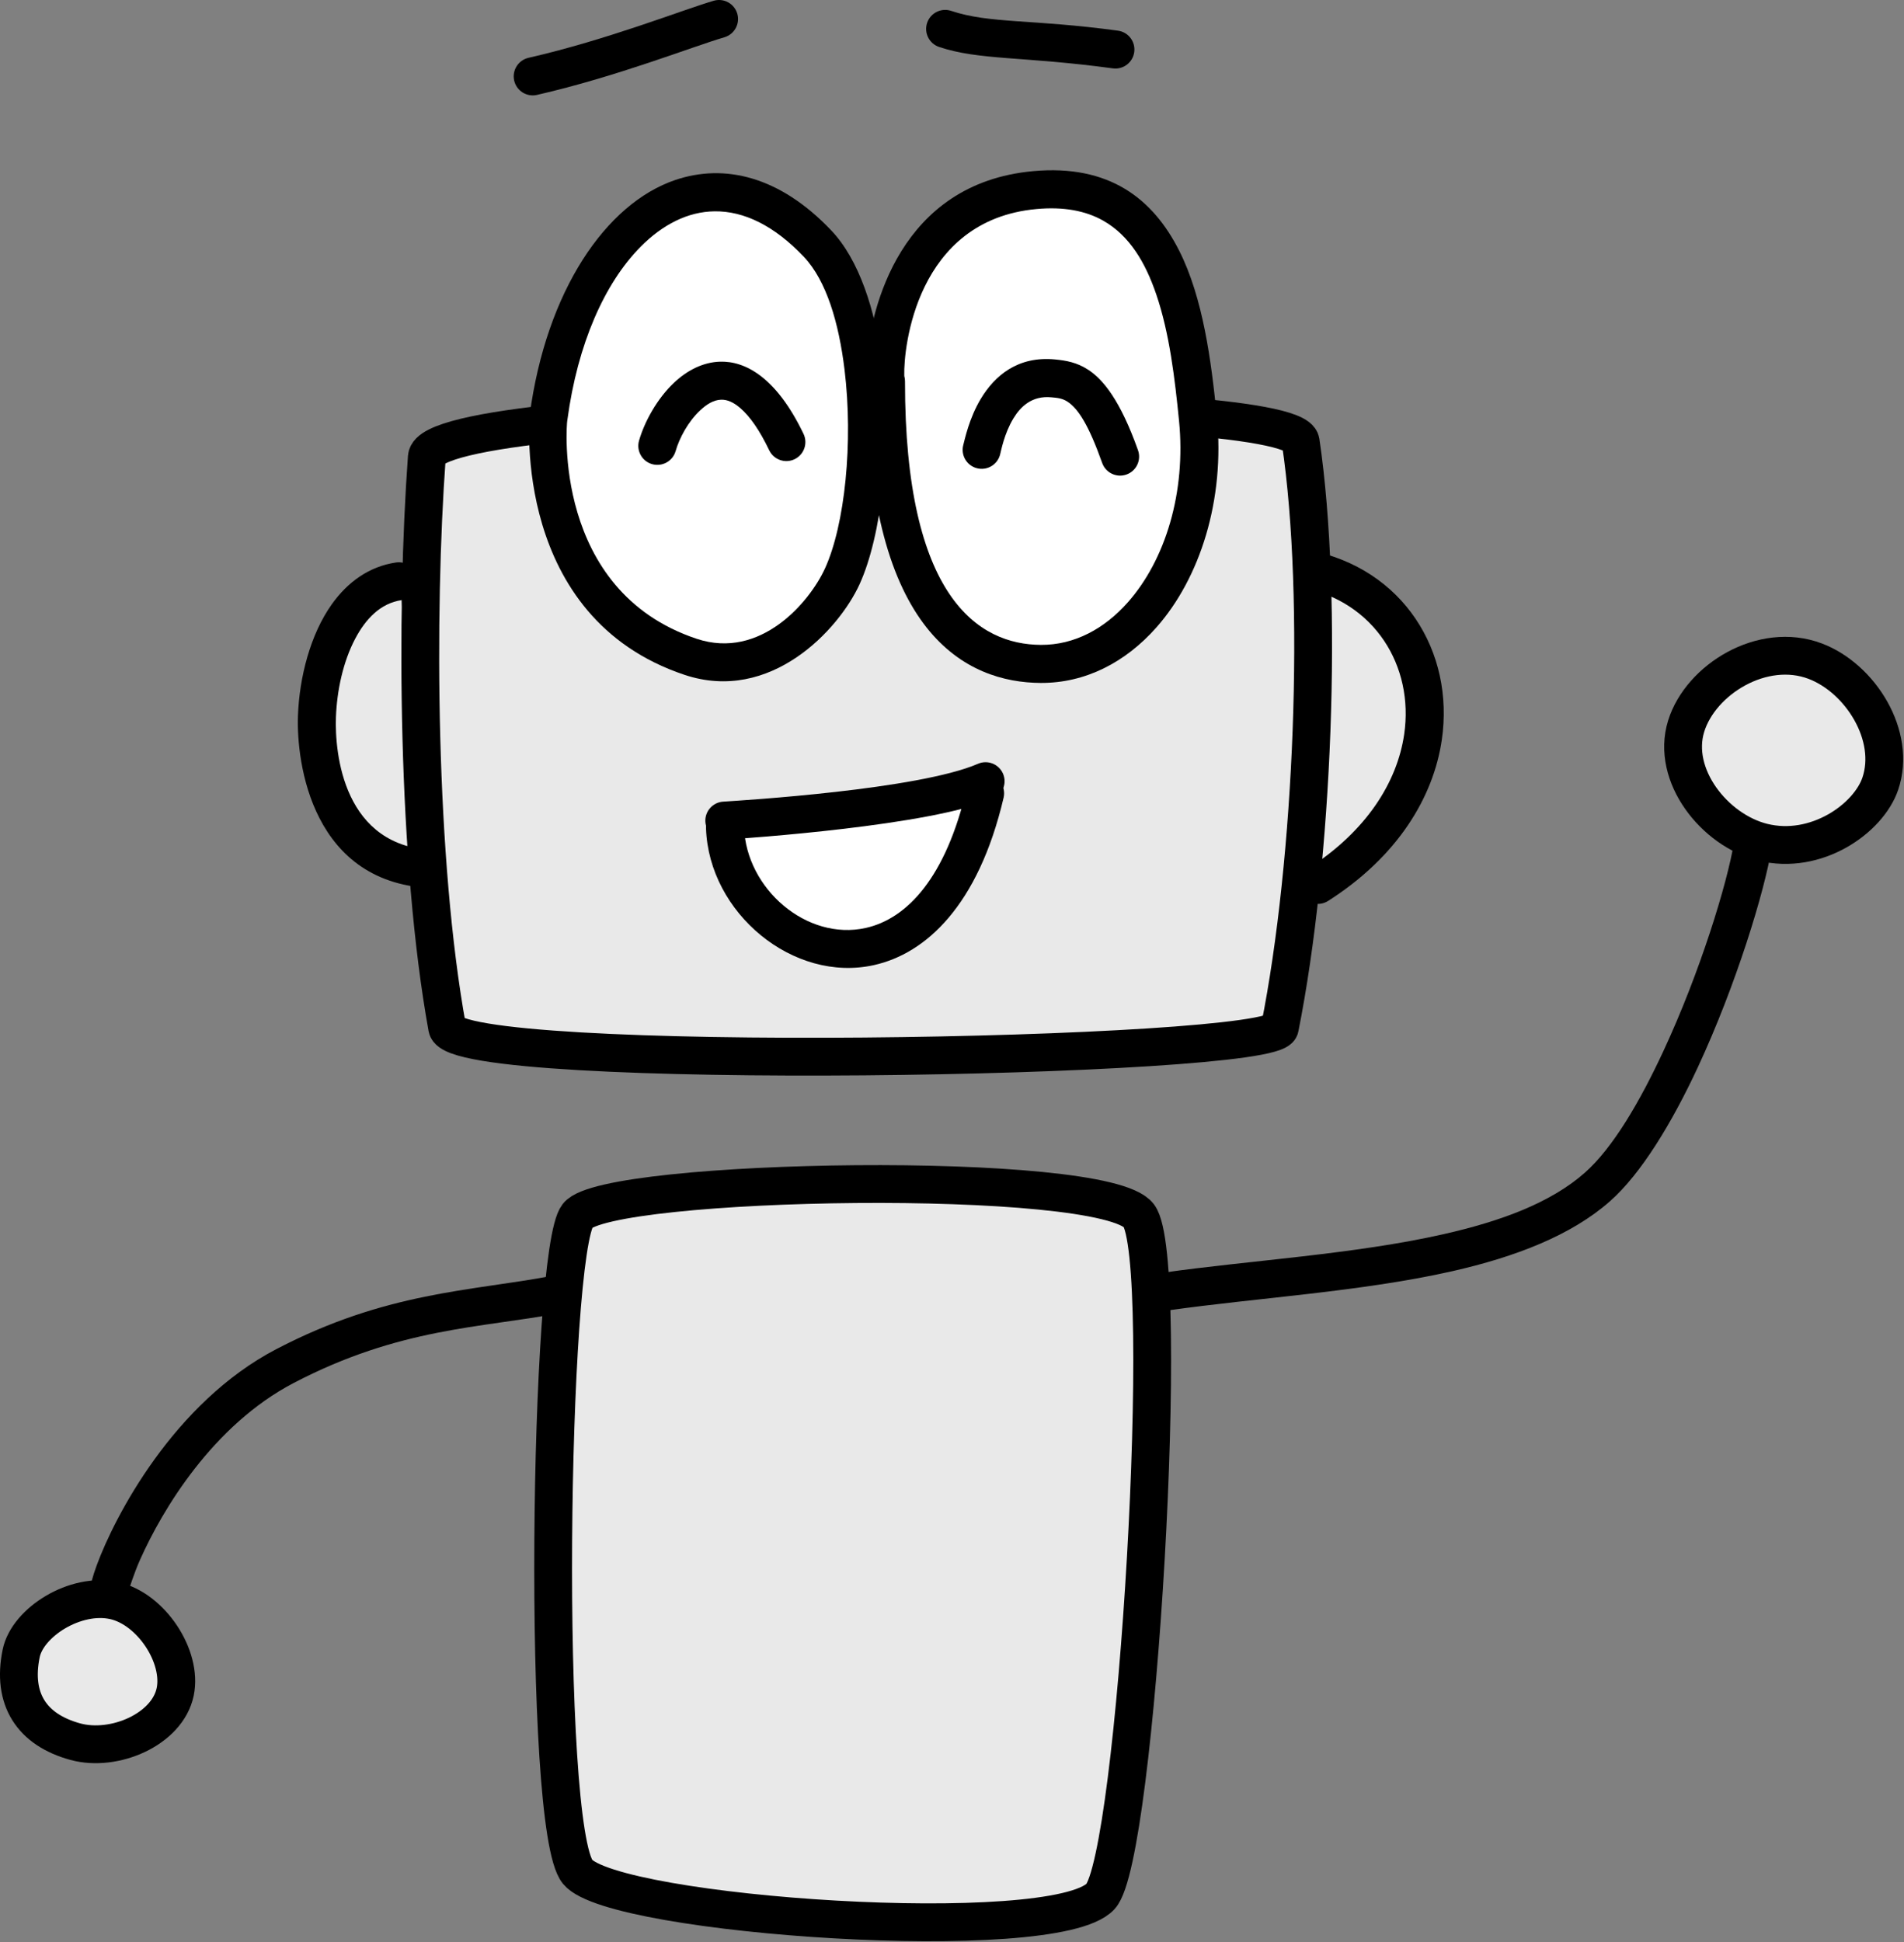
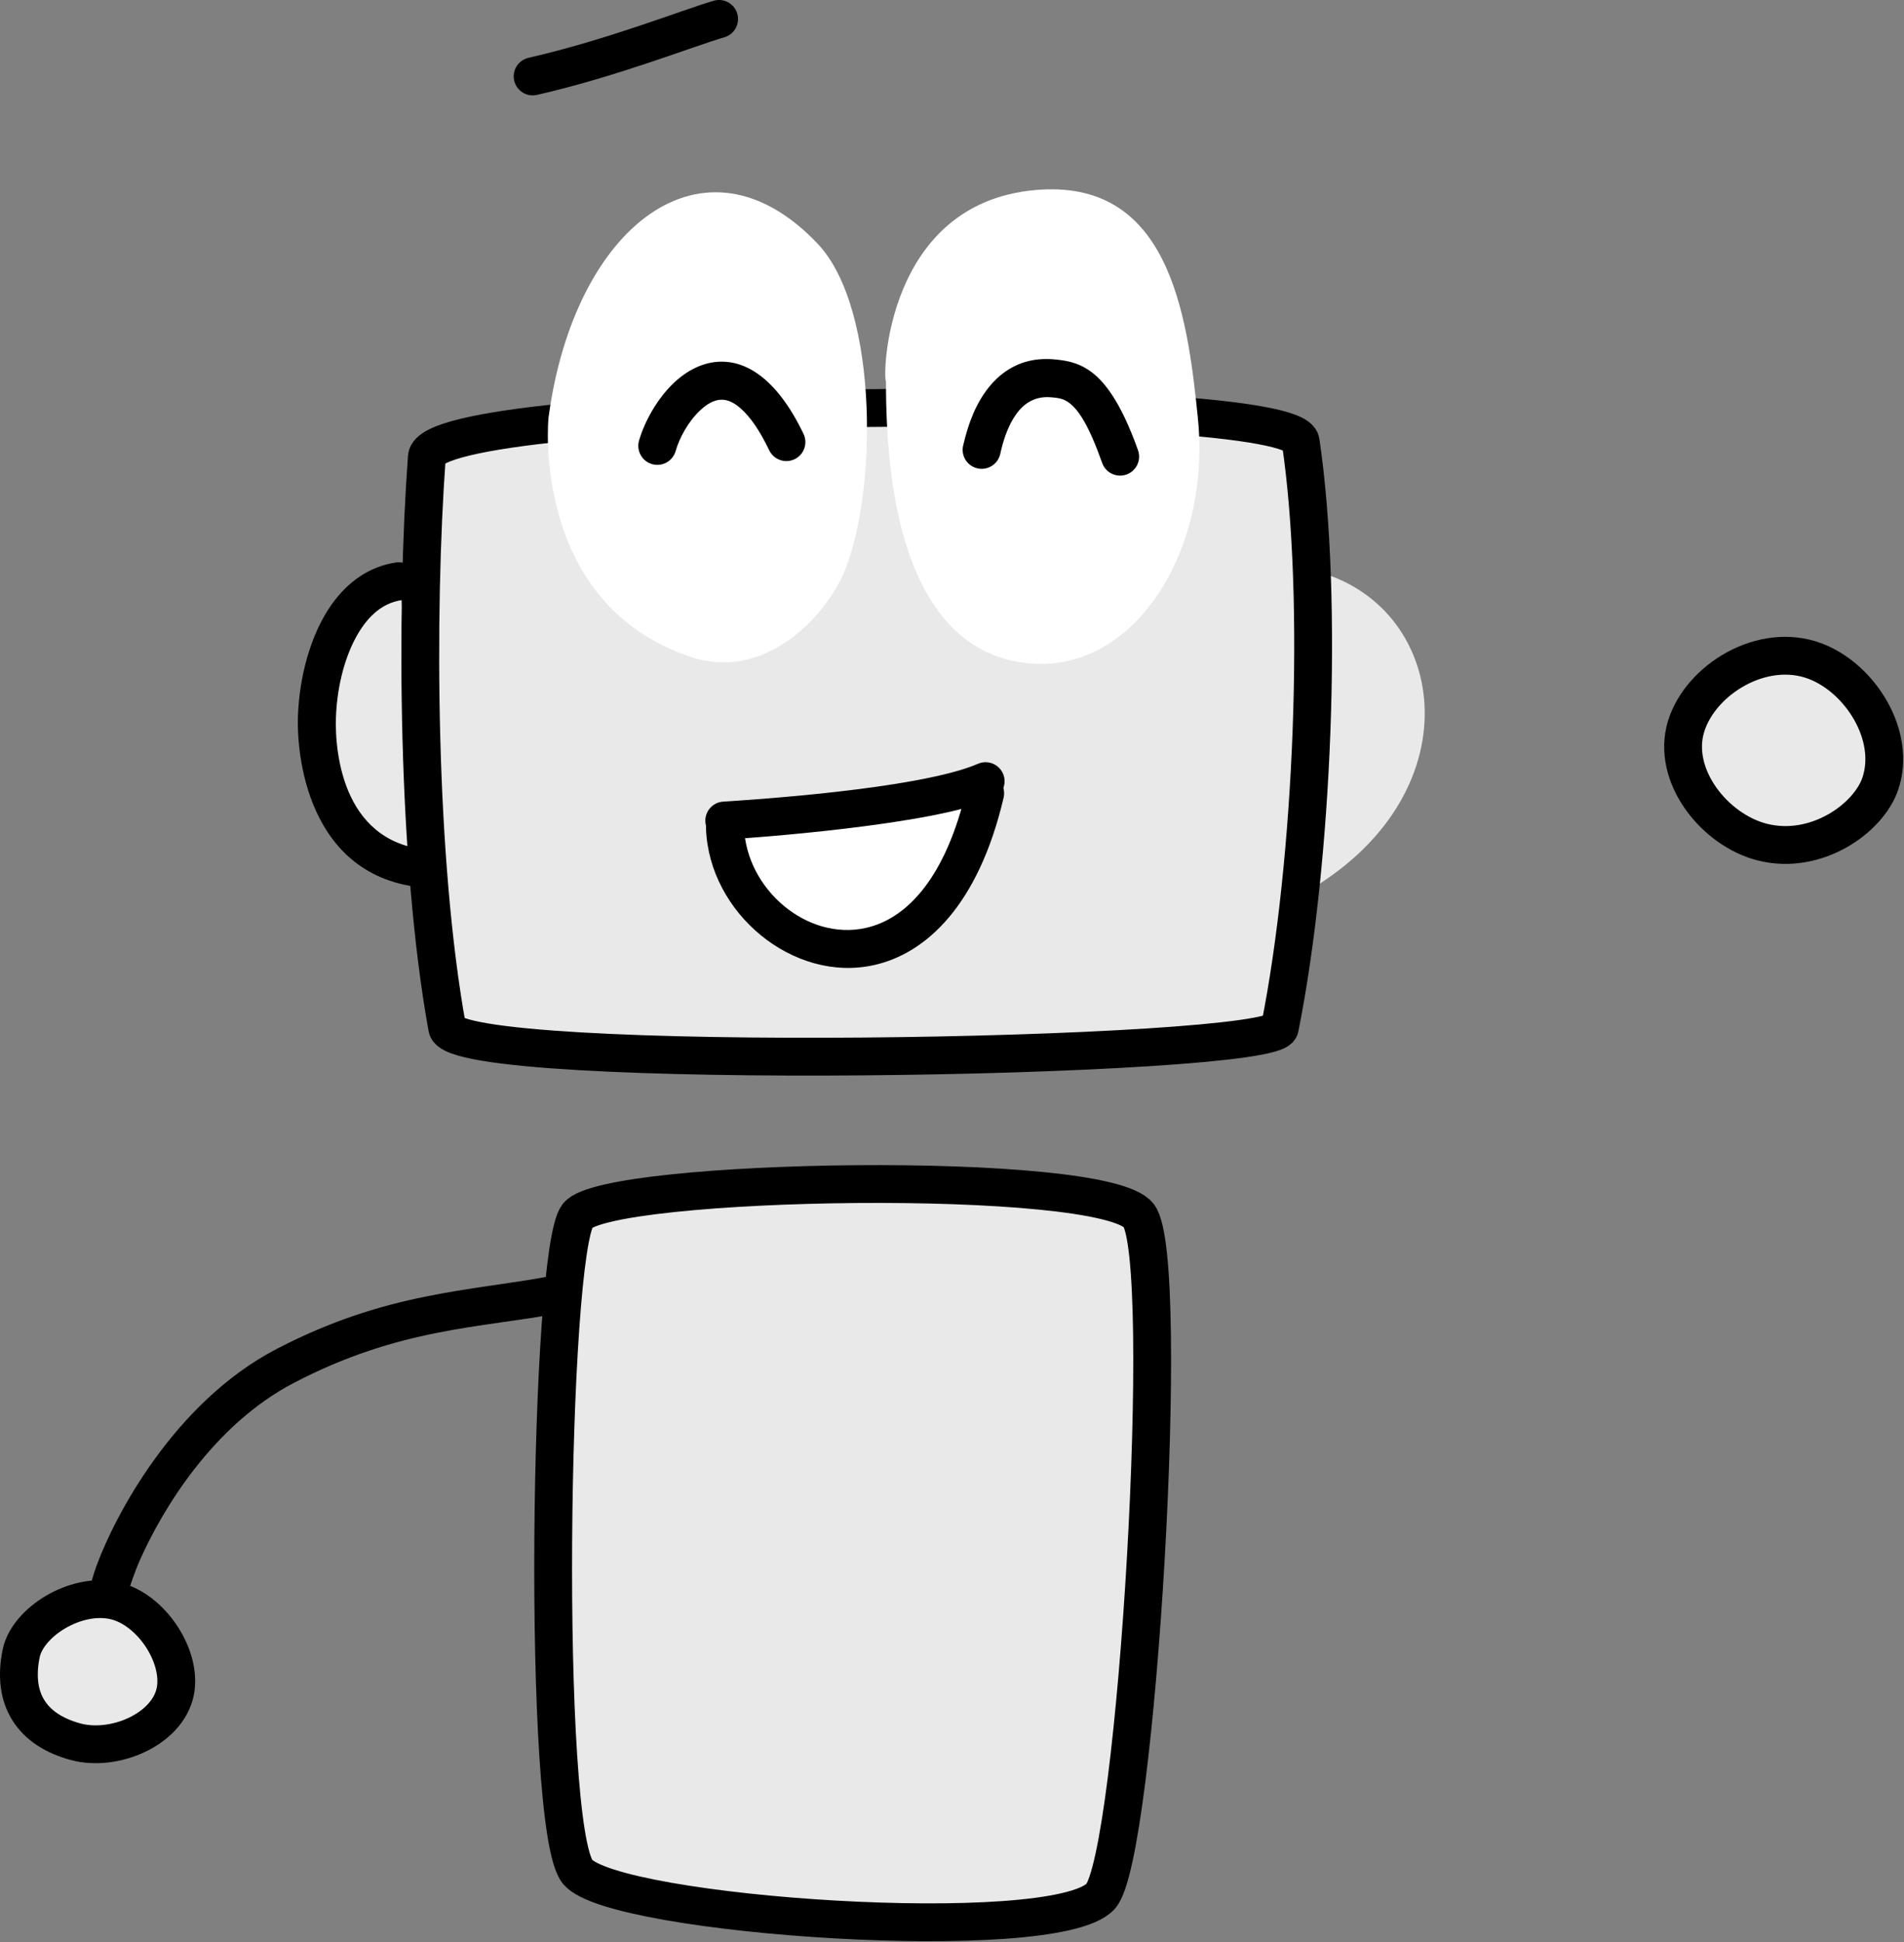
<svg xmlns="http://www.w3.org/2000/svg" width="100%" height="100%" viewBox="0 0 1322 1348" version="1.1" xml:space="preserve" style="fill-rule:evenodd;clip-rule:evenodd;stroke-linecap:round;stroke-linejoin:round;stroke-miterlimit:1.5;">
  <rect x="0" y="0" width="1322" height="1348" fill="#808080" stroke="none" />
  <g transform="matrix(1,0,0,1,-1964.66,-505.489)">
    <g id="Layer2">
      <path d="M2365.72,1804.69C2340.48,1773.93 2345.83,1374.6 2365.72,1349.23C2386.22,1323.1 2730.89,1317.04 2755.36,1349.23C2778.52,1379.7 2754.09,1794.66 2728.76,1821.8C2696.43,1856.42 2390.98,1835.47 2365.72,1804.69Z" style="fill:rgb(233,233,233);stroke:black;stroke-width:26.25px;" />
      <path d="M2043.96,1616.46C2069.58,1622.15 2091.37,1655.23 2086.32,1679.71C2080.92,1705.87 2043.96,1721.7 2017.05,1714.37C1986.66,1706.1 1972.83,1684.86 1979.37,1653.05C1983.79,1631.54 2016.94,1610.45 2043.96,1616.46Z" style="fill:rgb(233,233,233);stroke:black;stroke-width:26.25px;" />
      <path d="M3188.52,1090.05C3155.23,1081.77 3124.8,1043.71 3135.42,1009.49C3145.45,977.177 3188.43,950.481 3225.06,964.404C3256.33,976.293 3281.56,1016.13 3270.19,1049.48C3261.96,1073.64 3225.68,1099.3 3188.52,1090.05Z" style="fill:rgb(233,233,233);stroke:black;stroke-width:26.25px;" />
      <g transform="matrix(1,0,0,1,899.229,-62.591)">
        <path d="M1342.31,971.557C1304.66,977.127 1286.99,1024.7 1285.5,1065.35C1284.47,1093.61 1292.61,1169.94 1368.15,1171.42" style="fill:rgb(233,233,233);" />
        <path d="M1340.37,958.495C1347.58,957.429 1354.3,962.416 1355.37,969.624C1356.43,976.833 1351.45,983.552 1344.24,984.619C1329.58,986.787 1319.28,997.695 1312.03,1011.45C1303.6,1027.45 1299.37,1047.44 1298.69,1065.83C1297.81,1090.15 1303.39,1156.95 1368.41,1158.21C1375.69,1158.36 1381.49,1164.39 1381.35,1171.67C1381.21,1178.96 1375.18,1184.76 1367.89,1184.62C1281.81,1182.94 1271.13,1097.07 1272.31,1064.87C1273.29,1037.96 1280.97,1008.38 1295.71,987.624C1306.77,972.065 1321.69,961.26 1340.37,958.495Z" />
      </g>
      <g transform="matrix(1,0,0,1,899.229,-62.591)">
        <path d="M1972.05,962.936C2068.12,981.77 2092.22,1111.08 1980.46,1182.27" style="fill:rgb(233,233,233);" />
-         <path d="M1969.51,975.893C1962.36,974.491 1957.69,967.547 1959.09,960.396C1960.49,953.244 1967.44,948.577 1974.59,949.979C2039.61,962.726 2075.51,1020.26 2066.51,1081.65C2060.73,1121.1 2036.16,1162.45 1987.56,1193.41C1981.41,1197.33 1973.24,1195.51 1969.33,1189.37C1965.41,1183.22 1967.22,1175.05 1973.37,1171.14C2014.17,1145.14 2035.53,1110.94 2040.38,1077.82C2047.34,1030.36 2019.77,985.748 1969.51,975.893Z" />
      </g>
      <path d="M2275.17,1218.94C2254.09,1102.79 2253.14,930.895 2261.02,822.713C2264.06,781.059 2862.62,777.413 2867.75,811.967C2883.92,920.987 2876.5,1102.68 2853.26,1218.94C2848.96,1240.48 2280.84,1250.22 2275.17,1218.94Z" style="fill:rgb(233,233,233);stroke:black;stroke-width:26.25px;" />
      <g transform="matrix(1,0,0,1,899.229,-62.591)">
-         <path d="M1717.5,600.679C1710.59,598.372 1706.85,590.887 1709.15,583.974C1711.46,577.062 1718.95,573.323 1725.86,575.63C1752.71,584.593 1781.66,581.225 1841.66,589.366C1848.88,590.345 1853.94,597.004 1852.97,604.225C1851.99,611.446 1845.33,616.513 1838.11,615.534C1775.58,607.05 1745.48,610.02 1717.5,600.679Z" />
-       </g>
+         </g>
      <g transform="matrix(1,0,0,1,899.229,-62.591)">
        <path d="M1446.32,857.661C1464.17,724.718 1554.45,654.344 1633.1,737.184C1676.6,783.009 1674.53,915.082 1650.22,968.163C1637.61,995.706 1596.87,1041.28 1544.96,1023.98C1434.49,987.152 1445.94,859.529 1446.32,857.661Z" style="fill:white;" />
-         <path d="M1433.36,855.124L1433.23,855.903C1444.77,769.954 1486.12,709.321 1534.28,693.011C1568.33,681.485 1606.74,690.244 1642.67,728.093C1661.64,748.077 1673.33,782.857 1678.03,821.399C1684.81,877.037 1677.53,940.246 1662.23,973.66C1647.75,1005.27 1600.36,1056.36 1540.79,1036.5C1421.08,996.598 1432.81,858.823 1433.36,855.124ZM1459.27,860.25C1458.92,861.95 1448.65,977.953 1549.14,1011.45C1593.38,1026.2 1627.47,986.145 1638.22,962.666C1652.08,932.382 1657.96,875.021 1651.81,824.596C1647.89,792.429 1639.35,762.953 1623.52,746.275C1603.04,724.697 1581.94,714.509 1561.6,714.751C1543.02,714.973 1525.5,723.944 1510.29,739.278C1485.09,764.689 1466.45,806.956 1459.4,859.418C1459.37,859.697 1459.32,859.974 1459.27,860.25Z" />
      </g>
      <g transform="matrix(0.985,0,0,1,924.215,-62.591)">
        <path d="M1680.82,832.69C1678.43,831.228 1679.7,709.583 1785.7,700.023C1879.54,691.56 1893.16,783.705 1900.73,858.86C1909.7,947.98 1859.04,1029.23 1789.97,1028.88C1742.09,1028.64 1680.65,995.731 1680.82,832.69Z" style="fill:white;" />
-         <path d="M1667.42,833.61C1667.01,830.37 1666.74,825.062 1667.27,818.245C1670.03,782.579 1690.54,695.347 1784.48,686.874C1838.32,682.019 1869.08,706.135 1887.53,742.133C1904.3,774.841 1910.12,818.379 1914.07,857.556C1919.85,915.022 1902.2,969.342 1871.41,1003.6C1849.65,1027.82 1821.38,1042.25 1789.9,1042.09C1738.27,1041.83 1667.49,1008.92 1667.42,833.61ZM1693.74,829.182C1694.06,830.315 1694.23,831.498 1694.22,832.704C1694.07,982.744 1745.98,1015.46 1790.04,1015.68C1813.81,1015.8 1834.91,1004.39 1851.34,986.1C1877.85,956.6 1892.37,909.641 1887.39,860.163C1884.46,831.09 1880.7,799.37 1871.31,772.318C1863.71,750.406 1852.53,731.553 1833.85,721.195C1821.6,714.399 1806.22,711.432 1786.92,713.172C1701.93,720.838 1693.19,809.931 1693.71,828.515C1693.72,828.726 1693.73,828.966 1693.74,829.182Z" />
      </g>
      <g transform="matrix(1,0,0,1,899.229,-62.591)">
        <path d="M1568.84,1142.7C1571.76,1227.13 1709.5,1289.01 1749.41,1118.72" style="fill:white;" />
        <path d="M1555.64,1143.16C1555.39,1135.87 1561.1,1129.76 1568.38,1129.5C1575.67,1129.25 1581.79,1134.96 1582.04,1142.24C1583.51,1184.99 1625.59,1221.31 1666.57,1212.15C1695.57,1205.67 1722.25,1176.72 1736.56,1115.7C1738.22,1108.61 1745.33,1104.2 1752.42,1105.86C1759.52,1107.53 1763.93,1114.64 1762.27,1121.73C1744.63,1196.96 1708.09,1229.93 1672.33,1237.92C1616.17,1250.48 1557.67,1201.73 1555.64,1143.16Z" />
      </g>
      <g transform="matrix(1,0,0,1,899.229,-62.591)">
        <path d="M1569.23,1150.85C1561.95,1151.32 1555.67,1145.8 1555.19,1138.52C1554.72,1131.25 1560.25,1124.96 1567.52,1124.49C1581.8,1123.57 1703.05,1116.1 1744.5,1098.2C1751.19,1095.31 1758.97,1098.39 1761.86,1105.09C1764.75,1111.78 1761.66,1119.55 1754.97,1122.44C1711.44,1141.24 1584.23,1149.87 1569.23,1150.85Z" />
      </g>
      <g transform="matrix(1,0,0,1,899.229,-62.591)">
        <path d="M1534.53,881.176C1532.52,888.181 1525.2,892.238 1518.19,890.23C1511.19,888.222 1507.13,880.904 1509.14,873.899C1512.86,860.925 1521.7,844.673 1533.58,833.568C1542.76,824.978 1553.71,819.464 1565.35,819.108C1582.8,818.573 1604.4,829.782 1623.33,869.194C1626.49,875.763 1623.71,883.657 1617.14,886.812C1610.58,889.967 1602.68,887.195 1599.53,880.626C1592.82,866.667 1586.19,857.182 1579.49,851.37C1574.84,847.338 1570.45,845.372 1566.16,845.503C1560.73,845.669 1555.9,848.845 1551.62,852.855C1543.29,860.645 1537.13,872.075 1534.53,881.176Z" />
      </g>
      <g transform="matrix(1,0,0,1,890.934,-67.408)">
        <path d="M1768.07,888.577C1766.16,895.609 1758.9,899.766 1751.87,897.854C1744.83,895.941 1740.68,888.68 1742.59,881.648C1743.56,878.079 1746.6,863.165 1754.76,849.635C1764.38,833.7 1780.4,819.804 1806.45,822.397C1813.85,823.133 1821.36,824.351 1829.38,829.593C1839.57,836.255 1851.5,850.563 1863.88,885.396C1866.32,892.263 1862.73,899.819 1855.86,902.26C1849,904.701 1841.44,901.108 1839,894.242C1829.77,868.29 1822.53,856.661 1814.93,851.698C1811.1,849.189 1807.38,849.027 1803.84,848.675C1790.36,847.333 1782.35,855.036 1777.37,863.28C1770.94,873.928 1768.84,885.768 1768.07,888.577Z" />
      </g>
      <g transform="matrix(1,0,0,1,899.229,-62.591)">
        <path d="M1438.26,633.959C1431.15,635.583 1424.07,631.134 1422.44,624.03C1420.82,616.926 1425.27,609.84 1432.37,608.215C1487.55,595.6 1539.46,574.875 1560.98,568.607C1567.98,566.57 1575.32,570.596 1577.35,577.593C1579.39,584.59 1575.36,591.924 1568.37,593.962C1546.6,600.301 1494.07,621.199 1438.26,633.959Z" />
      </g>
      <g transform="matrix(1,0,0,1,899.229,-62.591)">
        <path d="M1154.32,1673.55C1154.47,1679.47 1150.6,1684.96 1144.63,1686.61C1137.61,1688.55 1130.33,1684.43 1128.39,1677.4L1127.94,1671.32C1128.23,1668.42 1129.64,1662.52 1132.58,1654.53C1145.04,1620.64 1186.07,1541.64 1257.23,1504.52C1333.79,1464.57 1392.09,1464.34 1448.85,1453.62C1456.02,1452.27 1462.93,1456.98 1464.28,1464.14C1465.63,1471.3 1460.91,1478.21 1453.76,1479.57C1399.2,1489.87 1343.03,1489.54 1269.44,1527.93C1213.22,1557.26 1178.21,1615.88 1162.74,1650.53C1158.24,1660.62 1154.86,1671.73 1154.32,1673.55Z" />
      </g>
      <g transform="matrix(1,0,0,1,899.229,-62.591)">
-         <path d="M1876.91,1477.55C1869.7,1478.57 1863.01,1473.55 1861.98,1466.33C1860.96,1459.12 1865.99,1452.43 1873.2,1451.4C1933.47,1442.86 2005.93,1438.7 2067.88,1424.67C2107.02,1415.81 2141.89,1403.15 2165.82,1382.04C2185.3,1364.84 2204.06,1332.71 2220.42,1297.52C2245.68,1243.19 2264.76,1181.4 2269.53,1152.1C2270.71,1144.91 2277.5,1140.02 2284.69,1141.19C2291.88,1142.36 2296.77,1149.15 2295.6,1156.35C2290.6,1187.02 2270.81,1251.78 2244.37,1308.66C2226.26,1347.61 2204.86,1382.8 2183.3,1401.83C2156.45,1425.53 2117.64,1440.48 2073.72,1450.42C2011.08,1464.61 1937.84,1468.91 1876.91,1477.55Z" />
-       </g>
+         </g>
    </g>
  </g>
</svg>